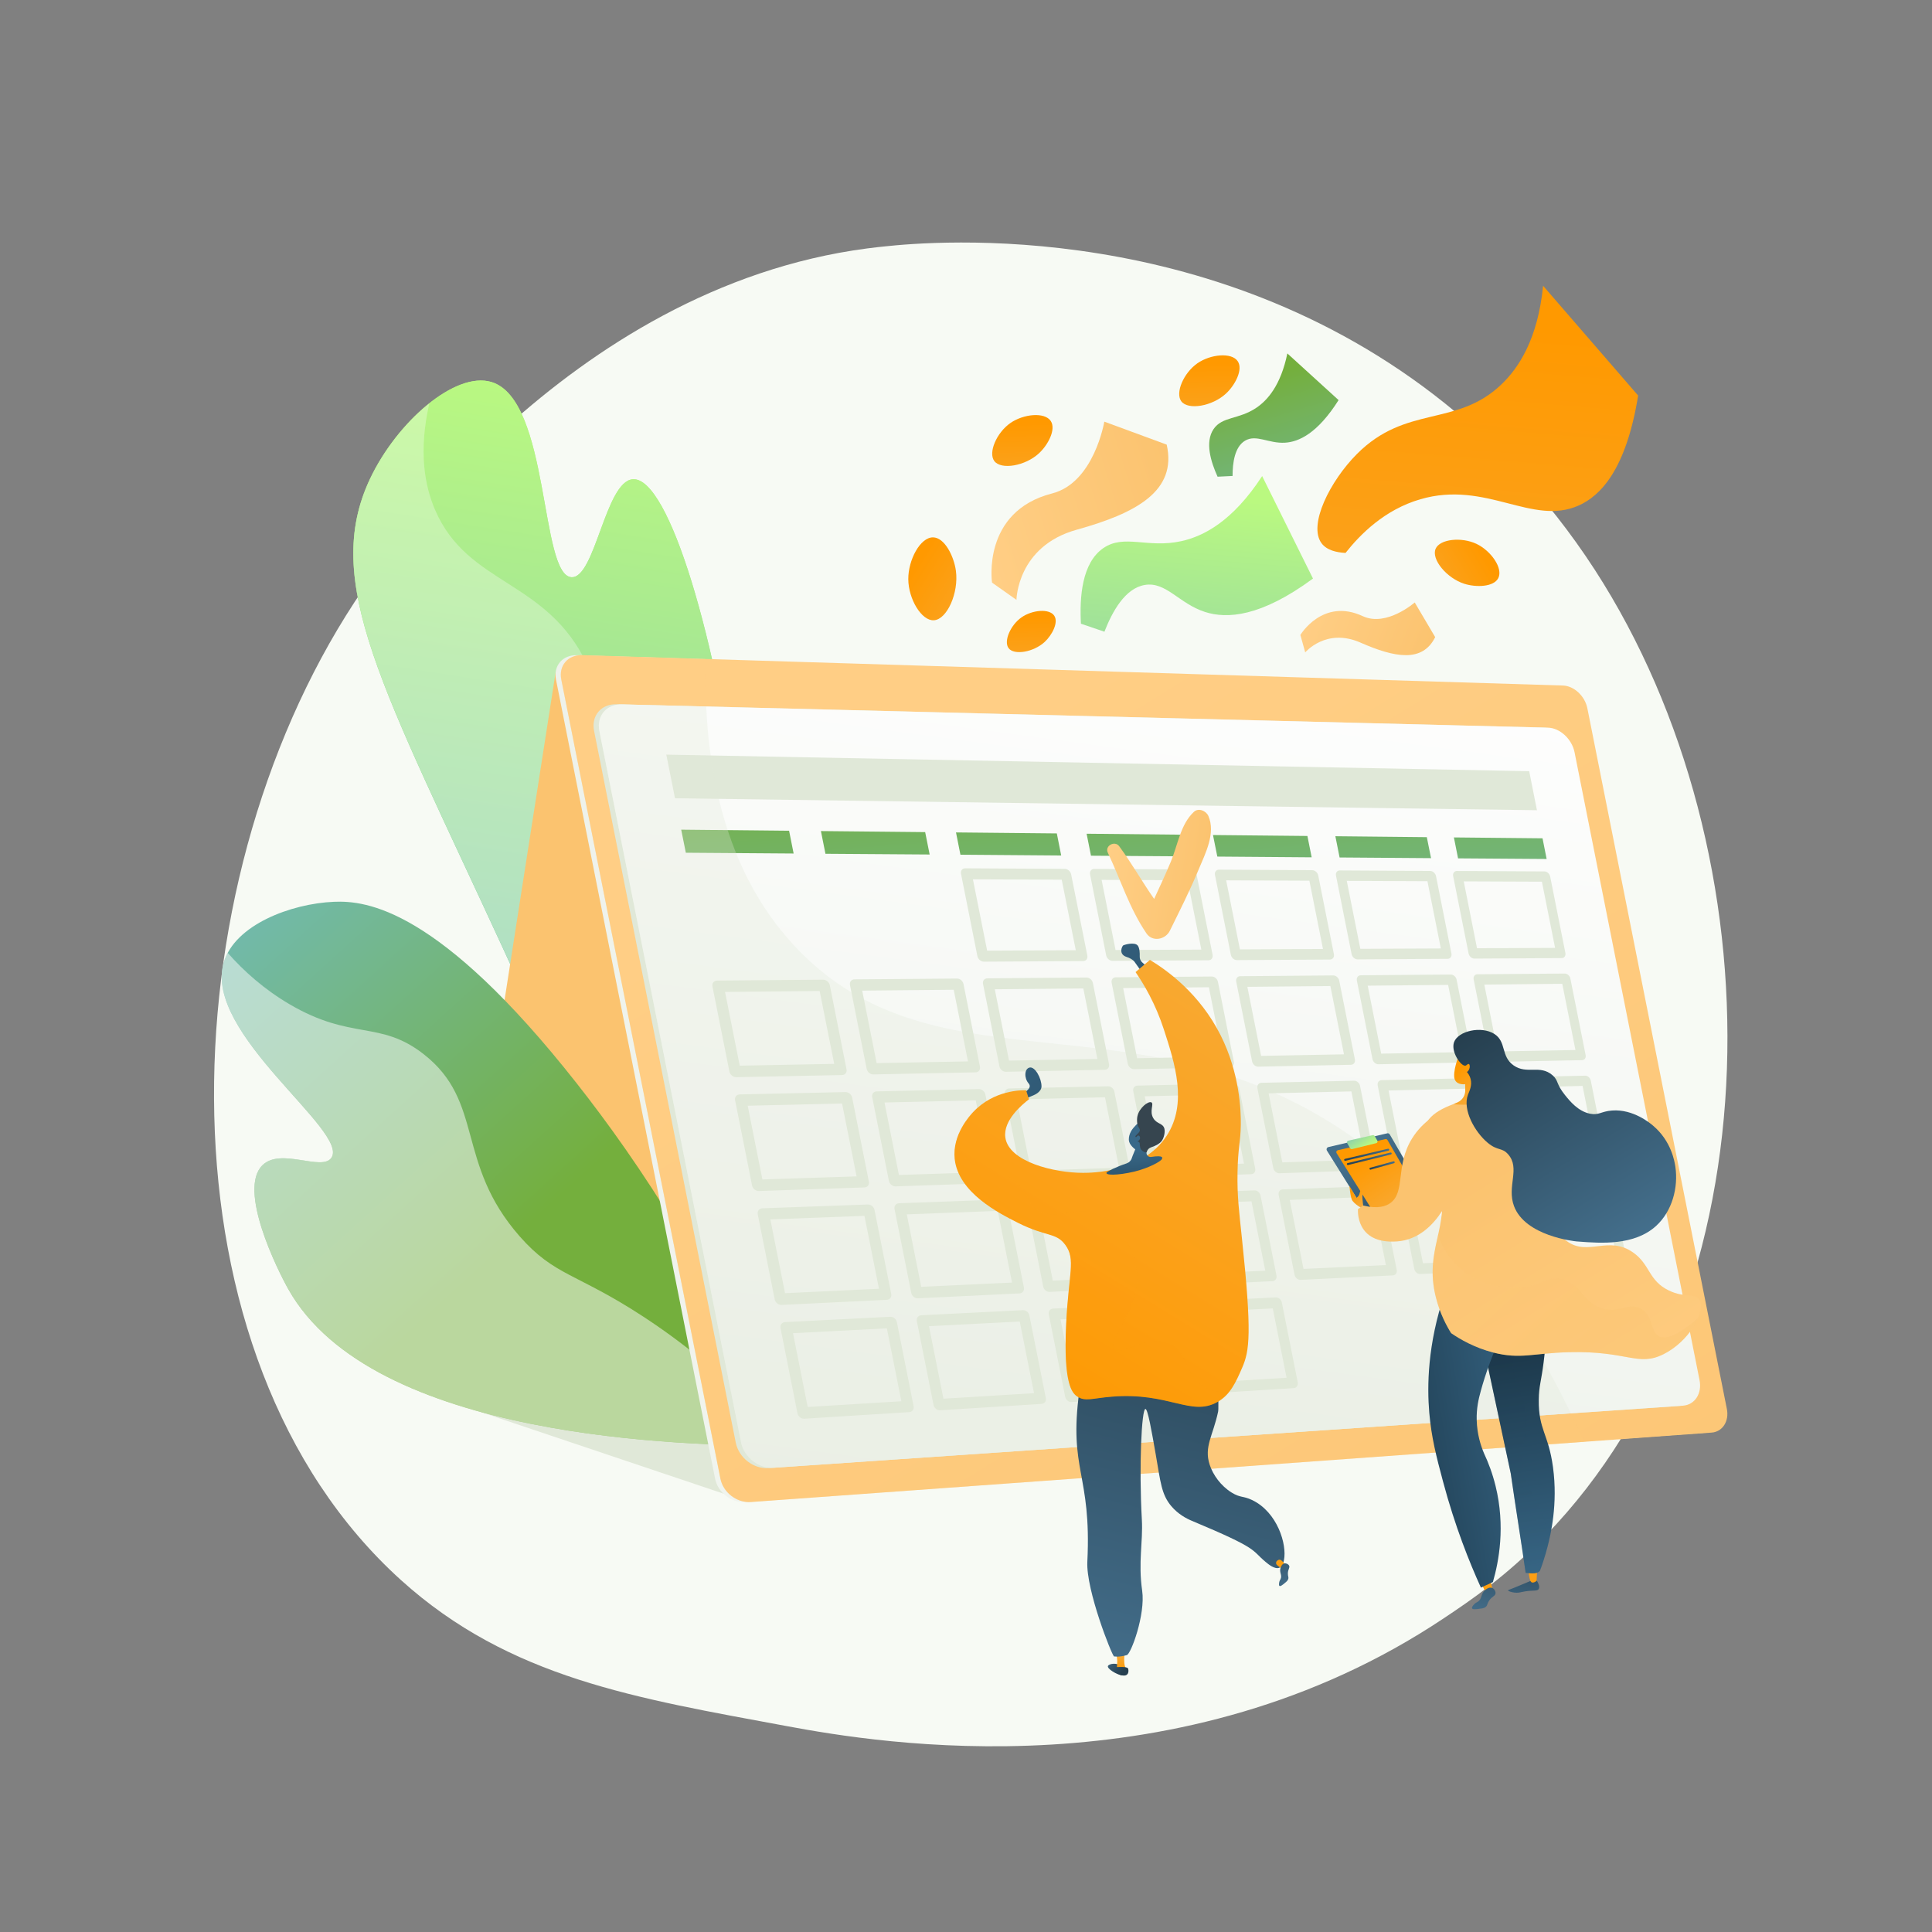
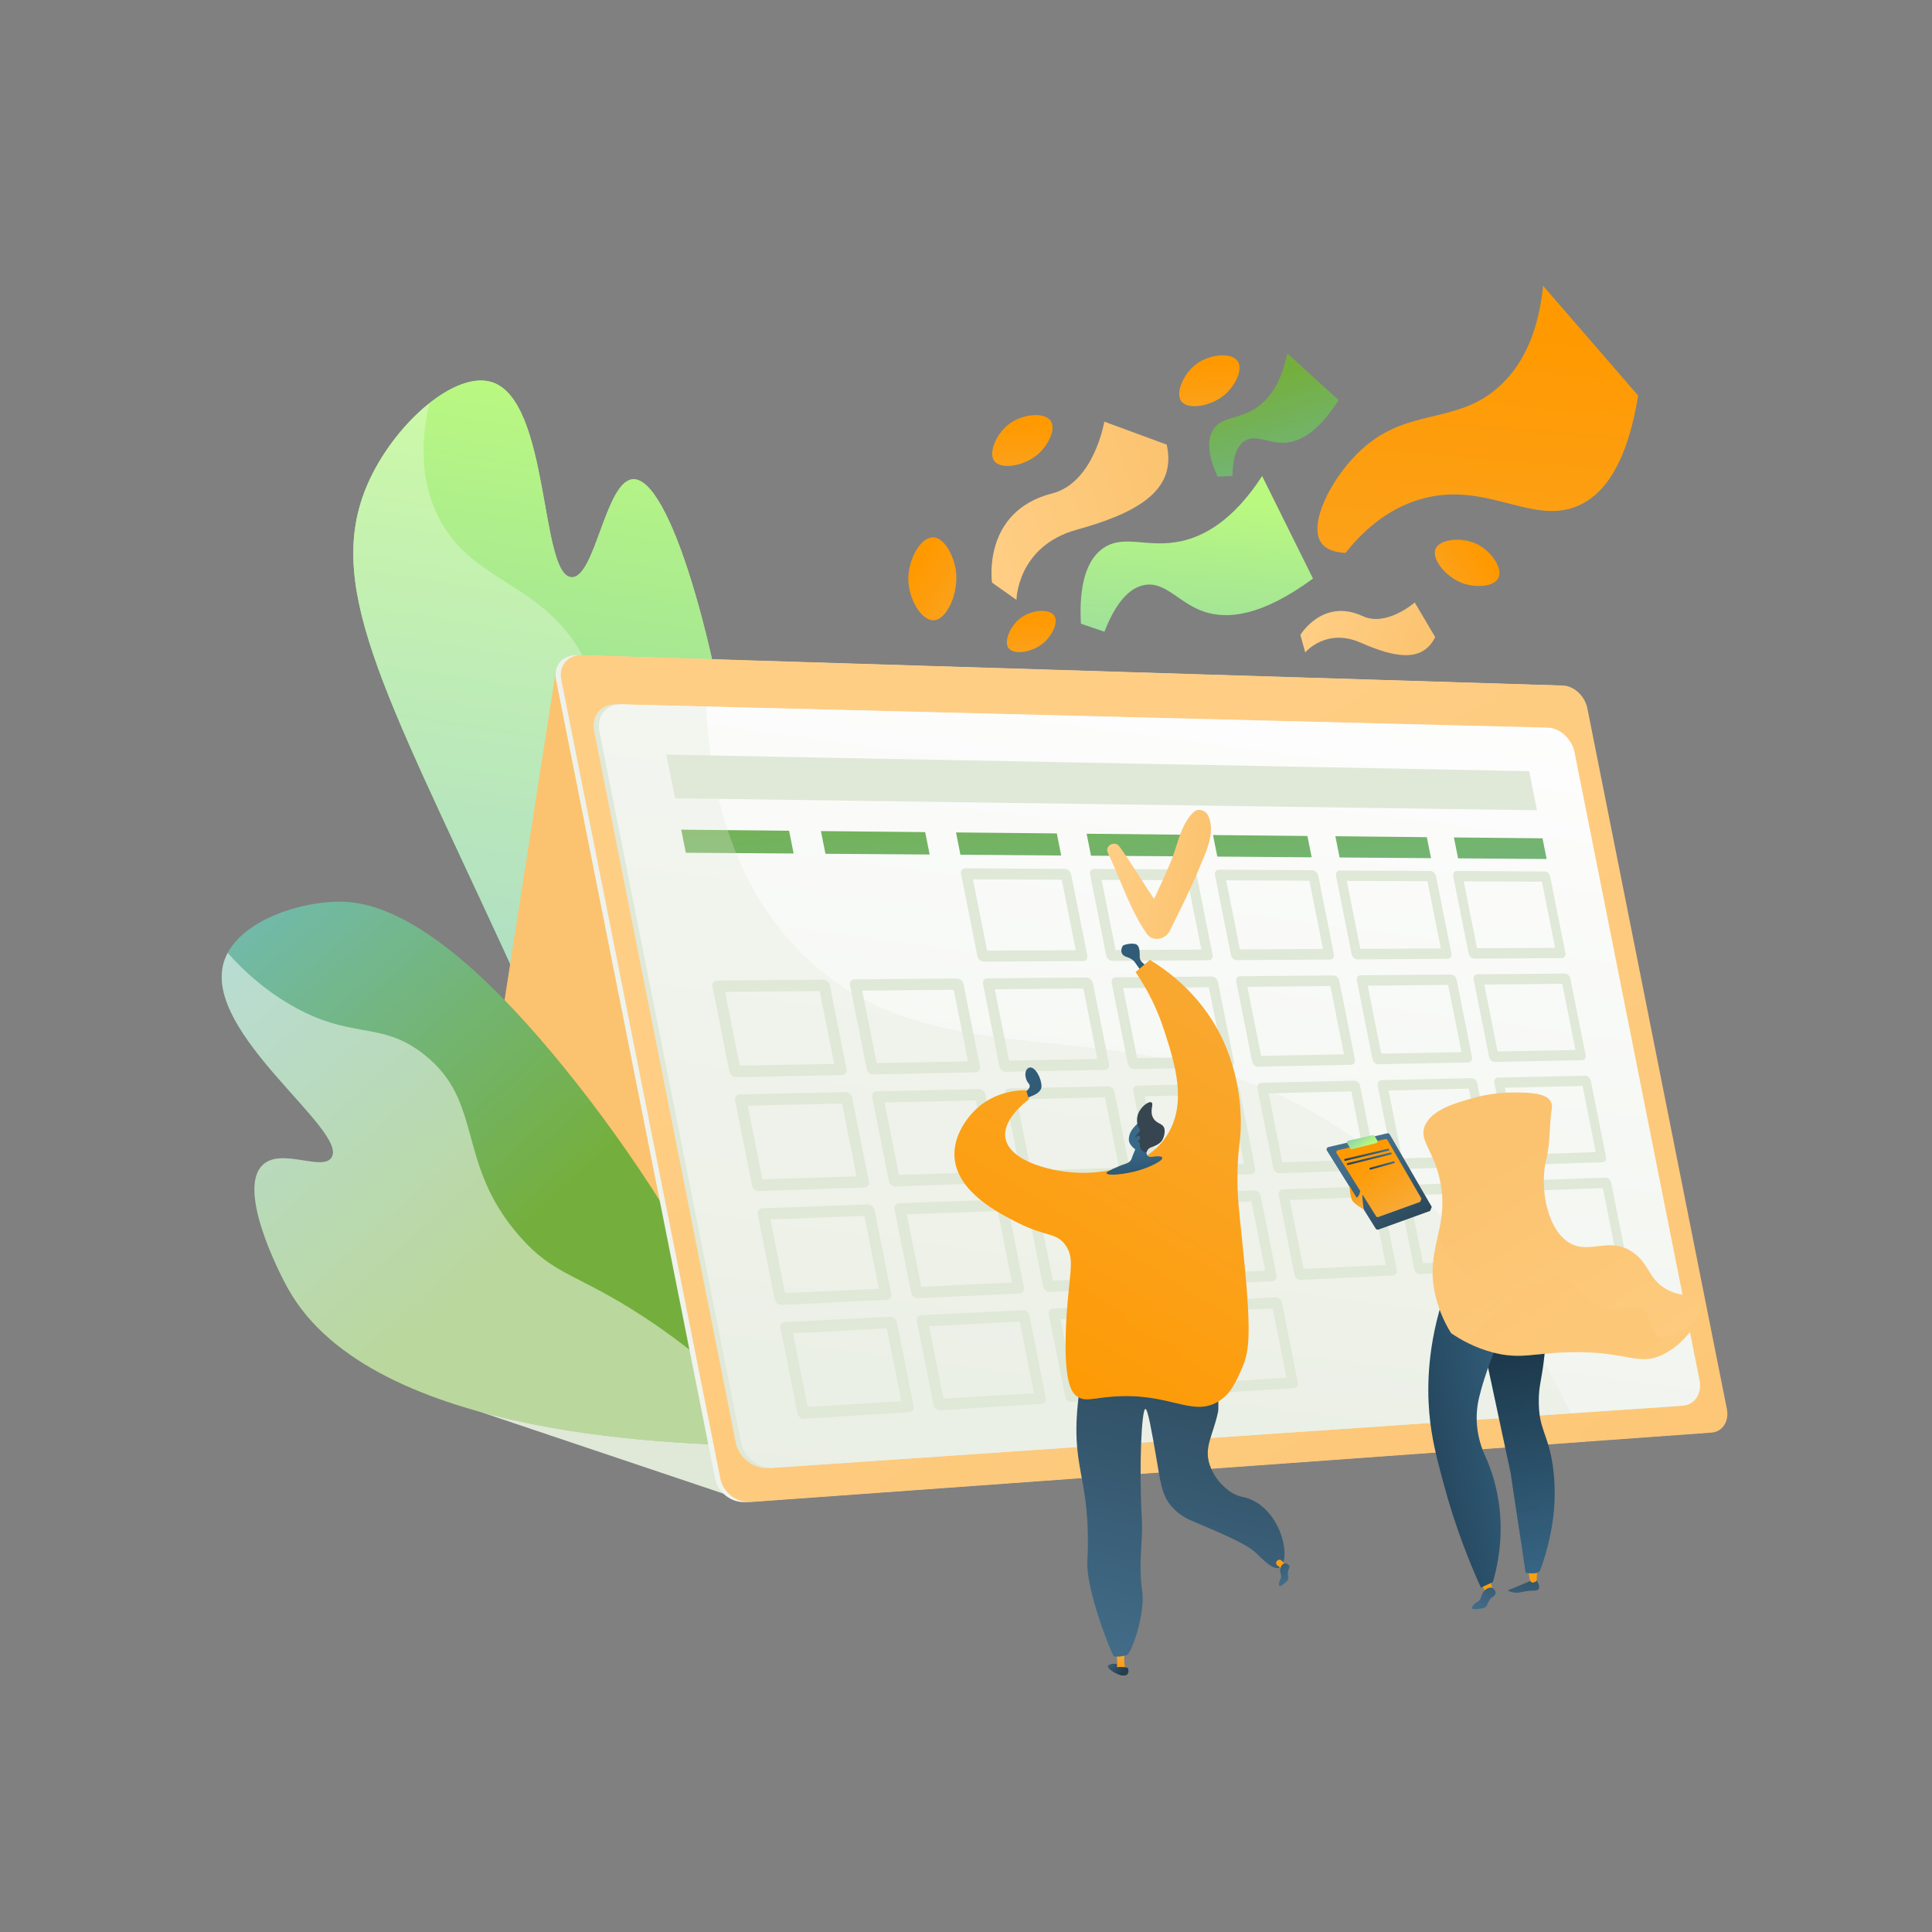
<svg xmlns="http://www.w3.org/2000/svg" enable-background="new 0 0 3710 3710" viewBox="0 0 3710 3710" id="PeopletickmarkofFestiveCalendar">
  <rect x="0" y="0" width="3710" height="3710" fill="#808080" stroke="none" />
  <g fill="#000000" class="color000000 svgShape">
-     <path fill="#f7faf4" d="M2967.6,2949.2c-75.6,78-143.3,123.8-195.2,158.4c-505.4,337.5-1083.1,240.2-1261.8,207   c-288.2-53.6-531.5-91.5-740.5-280.3C295.2,2605.2,318.3,1710,681.2,1155.6c43-65.7,405.4-602.9,984.4-678.6   c14.2-1.9,24.7-2.9,34-3.9c89.6-9.5,644.6-59.5,1097.2,319.6c64.8,54.3,169,152.2,265.7,301.5   C3416,1640.2,3417.1,2485.8,2967.6,2949.2z" class="colorf4f7fa svgShape" />
    <g fill="#000000" class="color000000 svgShape">
      <linearGradient id="a" x1="728.993" x2="676.299" y1="457.246" y2="2815.382" gradientTransform="rotate(7.579 -1229.138 4236.622)" gradientUnits="userSpaceOnUse">
        <stop offset="0" stop-color="#baf980" class="stopColoraa80f9 svgShape" />
        <stop offset=".996" stop-color="#61a8d7" class="stopColor6165d7 svgShape" />
      </linearGradient>
      <path fill="url(#a)" d="M1354.1,2608.9c118.9-19,120.5-618.4,67-1036.6c-43.9-343.4-136.5-656.1-205.6-652    c-52.9,3.1-72.6,190.7-118.1,188.1c-61-3.6-41.1-341.2-153.9-374.9c-69.5-20.7-181.2,76.4-233,186.1    c-93.4,197.9,25,401.2,256,902.7C1262.6,2464.9,1292.9,2618.7,1354.1,2608.9z" />
      <linearGradient id="b" x1="728.993" x2="676.299" y1="457.246" y2="2815.382" gradientTransform="rotate(7.579 -1229.138 4236.622)" gradientUnits="userSpaceOnUse">
        <stop offset="0" stop-color="#baf980" class="stopColoraa80f9 svgShape" />
        <stop offset=".996" stop-color="#61a8d7" class="stopColor6165d7 svgShape" />
      </linearGradient>
      <path fill="url(#b)" d="M1354.1,2608.9c118.9-19,120.5-618.4,67-1036.6c-43.9-343.4-136.5-656.1-205.6-652    c-52.9,3.1-72.6,190.7-118.1,188.1c-61-3.6-41.1-341.2-153.9-374.9c-69.5-20.7-181.2,76.4-233,186.1    c-93.4,197.9,25,401.2,256,902.7C1262.6,2464.9,1292.9,2618.7,1354.1,2608.9z" />
      <path fill="#ffffff" d="M1342.1,2216.4c12.3-164.3,57.8-254.1,4.7-384.8c-46.4-114.2-107.9-111.6-163.5-244.4    c-63-150.4,0.6-190.4-55.1-309.7c-77.4-165.6-229.5-151.8-292.6-298.1c-19.9-46.2-32.4-111.9-11.1-205    c-44.5,35.4-87.2,88.6-113.9,145.1c-93.4,197.9,25,401.2,256,902.7c296,642.6,326.3,796.5,387.5,786.7c9.3-1.5,17.9-6.5,25.8-14.8    C1338.7,2439.2,1335,2312,1342.1,2216.4z" opacity=".3" class="colorffffff svgShape" />
    </g>
    <g fill="#000000" class="color000000 svgShape">
      <polygon fill="#e0e8d8" points="1389.2 2868.2 849.6 2686.8 1625.8 2635" class="colord8dee8 svgShape" />
      <linearGradient id="c" x1="535.499" x2="925.549" y1="2458.83" y2="2259.269" gradientUnits="userSpaceOnUse">
        <stop offset="0" stop-color="#ffce85" class="stopColorff9085 svgShape" />
        <stop offset="1" stop-color="#fbc36f" class="stopColorfb6fbb svgShape" />
      </linearGradient>
      <path fill="url(#c)" d="M1067.4,1288.3l-210.1,1348c-4,26,14.6,49.5,38.2,48.4l1051.7-49.6L1067.4,1288.3z" />
      <g fill="#000000" class="color000000 svgShape">
        <linearGradient id="d" x1="1442.103" x2="779.467" y1="2850.389" y2="1681.575" gradientTransform="rotate(-12.645 -764.463 4837.4)" gradientUnits="userSpaceOnUse">
          <stop offset=".004" stop-color="#74af3d" class="stopColore38ddd svgShape" />
          <stop offset="1" stop-color="#71c1f6" class="stopColor9571f6 svgShape" />
        </linearGradient>
        <path fill="url(#d)" d="M1508.6,2776.1c-128.7-317.6-283.6-546.5-401.4-696.1c-265-336.6-404.3-350.9-466-348.3     c-82.3,3.5-190.4,44.1-211.6,116.8c-39.7,136,242.4,324.1,206.7,374.9c-18.5,26.3-96.8-20.2-132.1,13.9     c-48.2,46.6,28.4,200.9,49.4,238.2C715.3,2763.5,1314.9,2777,1508.6,2776.1z" />
        <path fill="#ffffff" d="M1235.3,2528.3c-129.3-84.5-170.1-77.6-237.4-154.2c-124-141.4-67-258.3-184.6-350     c-83.9-65.4-138-25.6-257.2-95.6c-48.5-28.5-87.5-63.2-118.8-98.7c-3.2,5.9-5.8,12.1-7.7,18.6c-39.7,136,242.4,324.1,206.7,374.9     c-18.5,26.3-96.8-20.2-132.1,13.9c-48.2,46.6,28.4,200.9,49.4,238.2c161.6,288.1,761.3,301.6,955,300.7     c-2.3-5.8-4.7-11.5-7.1-17.2C1401.3,2647,1306.6,2574.9,1235.3,2528.3z" opacity=".5" class="colorffffff svgShape" />
      </g>
      <g fill="#000000" class="color000000 svgShape">
        <linearGradient id="e" x1="1066.747" x2="3306.908" y1="2071.255" y2="2071.255" gradientUnits="userSpaceOnUse">
          <stop offset=".004" stop-color="#eef2eb" class="stopColorebeff2 svgShape" />
          <stop offset="1" stop-color="#ffffff" class="stopColorffffff svgShape" />
        </linearGradient>
        <path fill="url(#e)" d="M2991,1316.4l-1883.2-58.2c-27.5-0.8-45.5,20.2-40.1,47l305.5,1534.2c5.3,26.8,31.5,46.9,58.5,45     L3276.7,2751c20.9-1.5,34-21.8,29.3-45.3L3038,1360.1C3033.4,1336.6,3012.3,1317,2991,1316.4z" />
        <linearGradient id="f" x1="2534.763" x2="3827.617" y1="1476.3" y2="3858.343" gradientTransform="matrix(1 0 .222 1 -1122.968 0)" gradientUnits="userSpaceOnUse">
          <stop offset="0" stop-color="#ffce85" class="stopColorff9085 svgShape" />
          <stop offset="1" stop-color="#fbc36f" class="stopColorfb6fbb svgShape" />
        </linearGradient>
        <path fill="url(#f)" d="M3001.2,1316.4L1118,1258.1c-27.5-0.8-45.5,20.2-40.1,47l305.5,1534.2c5.3,26.8,31.5,46.9,58.5,45     L3286.8,2751c20.9-1.5,34-21.8,29.3-45.3l-267.9-1345.6C3043.5,1336.6,3022.5,1317,3001.2,1316.4z" />
        <g opacity=".3" fill="#000000" class="color000000 svgShape">
          <linearGradient id="g" x1="2141.167" x2="3453.675" y1="1698.086" y2="4116.34" gradientTransform="matrix(1 0 .222 1 -1122.968 0)" gradientUnits="userSpaceOnUse">
            <stop offset="0" stop-color="#ffce85" class="stopColorff9085 svgShape" />
            <stop offset="1" stop-color="#fbc36f" class="stopColorfb6fbb svgShape" />
          </linearGradient>
          <path fill="url(#g)" d="M2509.7,2129.3c-370.7-201.4-721.9-44.8-974.8-303.2c-155.7-159.1-184.3-384.3-179.7-560.7l-237.3-7.3      c-27.5-0.8-45.5,20.2-40.1,47l305.5,1534.2c5.3,26.8,31.5,46.9,58.5,45l1600.9-115.7C2867.7,2388.8,2670.4,2216.6,2509.7,2129.3      z" />
        </g>
        <path fill="#e0e8d8" d="M3223.8,2699.9L1476,2819.2c-29,2-57.3-19.9-63.1-48.9l-272.1-1366.8c-5.8-29,13.6-51.9,43.2-51.1     l1780.5,44.8c23.3,0.6,46.2,21.8,51.3,47.4l240.2,1206.2C3261,2676.3,3246.7,2698.3,3223.8,2699.9z" class="colord8dee8 svgShape" />
        <linearGradient id="h" x1="2750.756" x2="3012.621" y1="2962.642" y2="1077.228" gradientTransform="matrix(1 0 .222 1 -1122.968 0)" gradientUnits="userSpaceOnUse">
          <stop offset=".004" stop-color="#eef2eb" class="stopColorebeff2 svgShape" />
          <stop offset="1" stop-color="#ffffff" class="stopColorffffff svgShape" />
        </linearGradient>
        <path fill="url(#h)" d="M3231.7,2699.3L1486,2818.5c-29,2-57.3-19.9-63-48.9l-272-1365.9c-5.8-29,13.6-51.8,43.1-51.1l1778.3,44.7     c23.2,0.6,46.1,21.8,51.2,47.3l240,1205.6C3268.8,2675.8,3254.5,2697.8,3231.7,2699.3z" />
        <g fill="#000000" class="color000000 svgShape">
          <path fill="#e0e8d8" d="m2080 1845.5-190.6 1.2c-5.7 0-11.3-4.7-12.5-10.5l-31.5-158.3c-1.2-5.9 2.5-10.6 8.3-10.5l191 1.1c5.6 0 11 4.7 12.2 10.5L2088 1835C2089.1 1840.8 2085.6 1845.5 2080 1845.5zM1895.6 1825.5l170.2-.8-27-135.4-170.5-.7L1895.6 1825.5zM2320.8 1844l-184.5 1.1c-5.5 0-10.9-4.6-12.1-10.4l-31-155.7c-1.1-5.8 2.4-10.4 8-10.4l184.9 1c5.4 0 10.7 4.7 11.8 10.3l30.6 153.6C2329.6 1839.3 2326.2 1844 2320.8 1844zM2142.2 1824.3l164.7-.8-26.5-133.2-165-.7L2142.2 1824.3zM2554 1842.6l-178.7 1.1c-5.4 0-10.6-4.5-11.7-10.2l-30.5-153.3c-1.1-5.7 2.3-10.2 7.7-10.2l179.1 1c5.2 0 10.4 4.6 11.5 10.2l30.1 151.2C2562.6 1838 2559.2 1842.5 2554 1842.6zM2381 1823.1l159.5-.8-26.1-131.1-159.8-.7L2381 1823.1zM2780 1841.2l-173.1 1.1c-5.2 0-10.3-4.5-11.4-10l-30-150.8c-1.1-5.6 2.2-10.1 7.4-10l173.5 1c5.1 0 10.1 4.5 11.2 10l29.6 148.8C2788.2 1836.7 2785 1841.1 2780 1841.2zM2612.2 1822l154.6-.7-25.7-129.1-154.9-.7L2612.2 1822zM2999 1839.8l-167.8 1c-5 0-10-4.4-11.1-9.9l-29.6-148.5c-1.1-5.5 2.1-9.9 7.2-9.9l168.2.9c4.9 0 9.8 4.4 10.9 9.9l29.2 146.6C3007 1835.4 3003.9 1839.8 2999 1839.8zM2836.3 1820.9l149.9-.7-25.3-127.1-150.1-.6L2836.3 1820.9zM1617 2064.4l-203.1 4.1c-6.1.1-12-4.7-13.2-10.7l-32.6-163.7c-1.2-6.1 2.8-11 8.9-11.1l203.6-1.7c5.9 0 11.7 4.7 12.9 10.7l32.1 161.4C1626.8 2059.4 1622.9 2064.3 1617 2064.4zM1420.5 2046.4l181.4-3.4-27.9-140-181.7 1.8L1420.5 2046.4zM1873.5 2059.2l-196.4 4c-5.9.1-11.6-4.6-12.8-10.6l-32.1-161c-1.2-6 2.6-10.8 8.6-10.9l196.9-1.6c5.8 0 11.4 4.7 12.5 10.5l31.6 158.7C1882.9 2054.3 1879.2 2059.1 1873.5 2059.2zM1683.4 2041.5l175.4-3.3-27.4-137.6-175.7 1.7L1683.4 2041.5zM2121.6 2054.3l-190 3.8c-5.7.1-11.3-4.5-12.4-10.4l-31.5-158.3c-1.2-5.9 2.5-10.6 8.2-10.7l190.5-1.6c5.6 0 11 4.6 12.2 10.4l31.1 156.1C2130.7 2049.4 2127.1 2054.1 2121.6 2054.3zM1937.6 2036.7l169.7-3.2-27-135.4-170 1.6L1937.6 2036.7zM2361.7 2049.4l-183.9 3.7c-5.5.1-10.9-4.5-12.1-10.2l-31-155.7c-1.1-5.8 2.4-10.5 7.9-10.5l184.4-1.5c5.4 0 10.7 4.5 11.8 10.2l30.6 153.6C2370.5 2044.6 2367.1 2049.3 2361.7 2049.4zM2183.6 2032.1l164.3-3.1-26.5-133.2-164.6 1.6L2183.6 2032.1zM2594.3 2044.7l-178.2 3.6c-5.3.1-10.6-4.4-11.7-10.1l-30.5-153.3c-1.1-5.7 2.3-10.3 7.7-10.3l178.6-1.5c5.2 0 10.4 4.5 11.5 10l30.1 151.2C2602.8 2040 2599.5 2044.6 2594.3 2044.7zM2421.7 2027.6l159.1-3-26.1-131.1-159.4 1.5L2421.7 2027.6zM2819.6 2040.2l-172.6 3.5c-5.2.1-10.3-4.3-11.4-9.9l-30-150.8c-1.1-5.6 2.2-10.1 7.4-10.2l173-1.4c5.1 0 10 4.4 11.1 9.9l29.6 148.8C2827.9 2035.5 2824.6 2040.1 2819.6 2040.2zM2652.3 2023.3l154.2-2.9-25.7-129.1-154.4 1.5L2652.3 2023.3zM3038 2035.8l-167.4 3.4c-5 .1-10-4.3-11.1-9.8l-29.6-148.5c-1.1-5.5 2.1-10 7.1-10l167.8-1.4c4.9 0 9.8 4.3 10.8 9.7l29.2 146.6C3046 2031.2 3042.9 2035.7 3038 2035.8zM2875.8 2019.1l149.5-2.8-25.3-127.1-149.7 1.5L2875.8 2019.1zM1660 2280.2l-202.6 6.9c-6.1.2-12-4.5-13.2-10.6l-32.6-163.7c-1.2-6.1 2.8-11.1 8.9-11.2l203-4.5c5.9-.1 11.7 4.6 12.9 10.6l32.1 161.4C1669.7 2275 1665.9 2280 1660 2280.2zM1464 2264.9l180.9-5.9-27.9-140-181.2 4.3L1464 2264.9zM1915.7 2271.5l-195.9 6.7c-5.9.2-11.6-4.5-12.8-10.4l-32.1-161c-1.2-6 2.6-10.9 8.5-11l196.3-4.4c5.7-.1 11.3 4.5 12.5 10.4l31.6 158.7C1925.1 2266.3 1921.4 2271.3 1915.7 2271.5zM1726.2 2256.3l174.9-5.7-27.4-137.6-175.2 4.1L1726.2 2256.3zM2163.1 2263l-189.5 6.5c-5.7.2-11.2-4.4-12.4-10.2l-31.5-158.3c-1.2-5.9 2.5-10.7 8.2-10.8l189.9-4.2c5.6-.1 11 4.5 12.1 10.2l31.1 156.1C2172.2 2258 2168.7 2262.8 2163.1 2263zM1979.7 2248l169.2-5.5-27-135.4-169.5 4L1979.7 2248zM2402.6 2254.8l-183.4 6.3c-5.5.2-10.9-4.3-12-10.1l-31-155.7c-1.1-5.8 2.4-10.5 7.9-10.6l183.9-4.1c5.4-.1 10.6 4.4 11.8 10.1l30.6 153.6C2411.4 2249.9 2408 2254.6 2402.6 2254.8zM2225 2239.9l163.8-5.4-26.5-133.2-164.1 3.9L2225 2239.9zM2634.5 2246.9l-177.7 6.1c-5.3.2-10.6-4.3-11.7-9.9l-30.5-153.3c-1.1-5.7 2.3-10.4 7.6-10.5l178.1-4c5.2-.1 10.3 4.3 11.4 9.9l30.1 151.2C2643 2242 2639.7 2246.7 2634.5 2246.9zM2462.4 2232.1l158.7-5.2-26.1-131.1-158.9 3.8L2462.4 2232.1zM2859.2 2239.2l-172.2 5.9c-5.2.2-10.2-4.2-11.4-9.8l-30-150.8c-1.1-5.6 2.2-10.2 7.4-10.3l172.6-3.8c5-.1 10 4.3 11.1 9.8l29.6 148.8C2867.5 2234.4 2864.3 2239 2859.2 2239.2zM2692.4 2224.6l153.7-5-25.7-129.1-154 3.6L2692.4 2224.6zM3077.1 2231.8l-166.9 5.7c-5 .2-9.9-4.1-11-9.6l-29.6-148.5c-1.1-5.5 2.1-10 7.1-10.1l167.3-3.7c4.9-.1 9.7 4.2 10.8 9.6l29.2 146.6C3085 2227.1 3082 2231.6 3077.1 2231.8zM2915.3 2217.3l149-4.9-25.3-127.1-149.3 3.5L2915.3 2217.3zM1702.9 2496l-202 9.8c-6.1.3-12-4.4-13.2-10.4l-32.6-163.7c-1.2-6.1 2.7-11.1 8.8-11.4l202.5-7.3c5.9-.2 11.7 4.4 12.9 10.4l32.1 161.4C1712.7 2490.6 1708.8 2495.7 1702.9 2496zM1507.5 2483.3l180.4-8.5-27.9-140-180.7 6.8L1507.5 2483.3zM1958 2483.7l-195.3 9.4c-5.9.3-11.6-4.3-12.8-10.3l-32.1-161c-1.2-6 2.6-10.9 8.5-11.2l195.8-7.1c5.7-.2 11.3 4.4 12.5 10.2l31.6 158.7C1967.3 2478.4 1963.7 2483.4 1958 2483.7zM1769 2471.1l174.4-8.2-27.4-137.6-174.7 6.6L1769 2471.1zM2204.7 2471.7l-189 9.1c-5.7.3-11.2-4.2-12.4-10.1l-31.5-158.3c-1.2-5.9 2.5-10.8 8.2-11l189.4-6.9c5.5-.2 11 4.3 12.1 10.1l31.1 156.1C2213.7 2466.6 2210.2 2471.5 2204.7 2471.7zM2021.7 2459.2l168.8-7.9-27-135.4-169.1 6.4L2021.7 2459.2zM2443.5 2460.2l-182.9 8.8c-5.5.3-10.9-4.2-12-9.9l-31-155.7c-1.1-5.8 2.4-10.6 7.9-10.8l183.4-6.7c5.4-.2 10.6 4.3 11.7 9.9l30.6 153.6C2452.3 2455.1 2448.8 2460 2443.5 2460.2zM2266.3 2447.8l163.4-7.7-26.5-133.2-163.7 6.2L2266.3 2447.8zM2674.8 2449.1l-177.2 8.6c-5.3.3-10.5-4.1-11.7-9.8l-30.5-153.3c-1.1-5.7 2.3-10.4 7.6-10.6l177.6-6.4c5.2-.2 10.3 4.2 11.4 9.8l30.1 151.2C2683.2 2444.1 2679.9 2448.8 2674.8 2449.1zM2503.1 2436.7l158.2-7.4-26.1-131.1-158.5 6L2503.1 2436.7zM2898.9 2438.2l-171.7 8.3c-5.1.2-10.2-4.1-11.3-9.6l-30-150.8c-1.1-5.6 2.2-10.2 7.3-10.4l172.1-6.2c5-.2 10 4.1 11.1 9.6l29.6 148.8C2907.1 2433.3 2903.9 2438 2898.9 2438.2zM2732.5 2425.9l153.3-7.2-25.7-129.1-153.6 5.8L2732.5 2425.9zM3116.1 2427.8l-166.4 8c-5 .2-9.9-4-11-9.5l-29.6-148.5c-1.1-5.5 2.1-10.1 7.1-10.3l166.8-6.1c4.9-.2 9.7 4.1 10.8 9.5l29.2 146.6C3124 2422.9 3121 2427.5 3116.1 2427.8zM2954.7 2415.5l148.6-7-25.3-127.1-148.9 5.6L2954.7 2415.5zM1745.9 2711.7l-201.4 12.6c-6 .4-11.9-4.2-13.1-10.3l-32.6-163.7c-1.2-6.1 2.7-11.2 8.8-11.5l201.9-10.2c5.9-.3 11.6 4.3 12.8 10.3l32.1 161.4C1755.6 2706.2 1751.8 2711.4 1745.9 2711.7zM1551 2701.8l179.9-11-27.9-140-180.2 9.3L1551 2701.8zM2000.2 2695.9l-194.8 12.2c-5.8.4-11.5-4.2-12.7-10.1l-32.1-161c-1.2-6 2.6-11 8.5-11.3l195.2-9.8c5.7-.3 11.3 4.2 12.4 10.1l31.6 158.7C2009.6 2690.5 2005.9 2695.5 2000.2 2695.9zM1811.7 2685.9l173.9-10.6-27.4-137.6-174.3 9L1811.7 2685.9zM2246.2 2680.5l-188.4 11.8c-5.7.4-11.2-4.1-12.3-10l-31.5-158.3c-1.2-5.9 2.5-10.8 8.2-11.1l188.9-9.5c5.5-.3 10.9 4.2 12.1 9.9l31.1 156.1C2255.3 2675.2 2251.8 2680.2 2246.2 2680.5zM2063.8 2670.5l168.3-10.3-27-135.4-168.6 8.7L2063.8 2670.5zM2484.4 2665.6 2302 2677c-5.5.3-10.8-4-12-9.8l-31-155.7c-1.1-5.8 2.4-10.6 7.9-10.9l182.9-9.2c5.3-.3 10.6 4.1 11.7 9.8l30.6 153.6C2493.1 2660.4 2489.7 2665.3 2484.4 2665.6zM2307.7 2655.6l162.9-9.9-26.5-133.2-163.2 8.5L2307.7 2655.6z" class="colord8dee8 svgShape" />
          <linearGradient id="i" x1="2168.329" x2="2239.807" y1="1446.338" y2="2439.086" gradientTransform="matrix(1 0 .222 1 -1122.968 0)" gradientUnits="userSpaceOnUse">
            <stop offset=".004" stop-color="#74af3d" class="stopColore38ddd svgShape" />
            <stop offset="1" stop-color="#71c1f6" class="stopColor9571f6 svgShape" />
          </linearGradient>
          <polygon fill="url(#i)" points="1524 1639 1317 1637.5 1308.1 1593.2 1515.3 1595.3" />
          <linearGradient id="j" x1="2431.474" x2="2501.419" y1="1433.356" y2="2404.818" gradientTransform="matrix(1 0 .222 1 -1122.968 0)" gradientUnits="userSpaceOnUse">
            <stop offset=".004" stop-color="#74af3d" class="stopColore38ddd svgShape" />
            <stop offset="1" stop-color="#71c1f6" class="stopColor9571f6 svgShape" />
          </linearGradient>
          <polygon fill="url(#j)" points="1785.2 1640.9 1585.1 1639.5 1576.4 1595.9 1776.6 1597.9" />
          <linearGradient id="k" x1="2685.894" x2="2754.369" y1="1420.947" y2="2371.981" gradientTransform="matrix(1 0 .222 1 -1122.968 0)" gradientUnits="userSpaceOnUse">
            <stop offset=".004" stop-color="#74af3d" class="stopColore38ddd svgShape" />
            <stop offset="1" stop-color="#71c1f6" class="stopColor9571f6 svgShape" />
          </linearGradient>
          <polygon fill="url(#k)" points="2037.8 1642.8 1844.3 1641.3 1835.8 1598.5 2029.4 1600.4" />
          <linearGradient id="l" x1="2932.016" x2="2999.078" y1="1409.075" y2="2340.488" gradientTransform="matrix(1 0 .222 1 -1122.968 0)" gradientUnits="userSpaceOnUse">
            <stop offset=".004" stop-color="#74af3d" class="stopColore38ddd svgShape" />
            <stop offset="1" stop-color="#71c1f6" class="stopColor9571f6 svgShape" />
          </linearGradient>
          <polygon fill="url(#l)" points="2282.2 1644.5 2095 1643.2 2086.6 1601 2273.9 1602.9" />
          <linearGradient id="m" x1="3170.24" x2="3235.943" y1="1397.712" y2="2310.256" gradientTransform="matrix(1 0 .222 1 -1122.968 0)" gradientUnits="userSpaceOnUse">
            <stop offset=".004" stop-color="#74af3d" class="stopColore38ddd svgShape" />
            <stop offset="1" stop-color="#71c1f6" class="stopColor9571f6 svgShape" />
          </linearGradient>
          <polygon fill="url(#m)" points="2518.8 1646.3 2337.6 1644.9 2329.3 1603.5 2510.6 1605.3" />
          <linearGradient id="n" x1="3400.939" x2="3465.335" y1="1386.823" y2="2281.222" gradientTransform="matrix(1 0 .222 1 -1122.968 0)" gradientUnits="userSpaceOnUse">
            <stop offset=".004" stop-color="#74af3d" class="stopColore38ddd svgShape" />
            <stop offset="1" stop-color="#71c1f6" class="stopColor9571f6 svgShape" />
          </linearGradient>
          <polygon fill="url(#n)" points="2748 1647.9 2572.4 1646.6 2564.3 1605.8 2739.9 1607.6" />
          <linearGradient id="o" x1="3624.464" x2="3687.604" y1="1376.382" y2="2253.319" gradientTransform="matrix(1 0 .222 1 -1122.968 0)" gradientUnits="userSpaceOnUse">
            <stop offset=".004" stop-color="#74af3d" class="stopColore38ddd svgShape" />
            <stop offset="1" stop-color="#71c1f6" class="stopColor9571f6 svgShape" />
          </linearGradient>
          <polygon fill="url(#o)" points="2970 1649.5 2799.9 1648.3 2791.9 1608.1 2962.1 1609.8" />
        </g>
        <polygon fill="#e0e8d8" points="2951.4 1555.9 1296.2 1532.9 1279.5 1449.1 2936.5 1480.9" class="colord8dee8 svgShape" />
        <g opacity=".3" fill="#000000" class="color000000 svgShape">
          <path fill="#e0e8d8" d="M2509.7,2129.3c-370.7-201.4-721.9-44.8-974.8-303.2c-129.7-132.5-171.3-311.3-178.8-469.4l-163-4.1      c-29-0.7-48,21.7-42.3,50.1l272.4,1367.9c5.7,28.4,33.4,49.9,61.8,47.9L3016.7,2714C2848.4,2372.1,2662.5,2212.3,2509.7,2129.3z      " class="colord8dee8 svgShape" />
        </g>
      </g>
      <linearGradient id="p" x1="2962.555" x2="3154.942" y1="1565.582" y2="1565.582" gradientTransform="rotate(8.31 1902.383 -4169.407)" gradientUnits="userSpaceOnUse">
        <stop offset="0" stop-color="#ffce85" class="stopColorff9085 svgShape" />
        <stop offset="1" stop-color="#fbc36f" class="stopColorfb6fbb svgShape" />
      </linearGradient>
      <path fill="url(#p)" d="M2320.4,1566.8c-4.3-9.8-18.9-16.1-27.8-7.8c-25.7,23.9-30.9,63.5-44.1,95.3c-10.1,24.3-21.3,48-32.2,71.9    c-23.2-33.1-43.1-68.6-67.1-101.2c-8.3-11.3-28.1-1-21.9,12.3c24.8,52.3,41.3,106.7,74.3,155.2c11.6,17,36.5,11.7,44.8-5.1    c19.1-38.8,38.7-77.5,55.3-117.6C2314.7,1638.7,2334.9,1600,2320.4,1566.8z" />
    </g>
    <g fill="#000000" class="color000000 svgShape">
      <g fill="#000000" class="color000000 svgShape">
        <linearGradient id="q" x1="1950.928" x2="2891.329" y1="1548.641" y2="2731.786" gradientUnits="userSpaceOnUse">
          <stop offset="0" stop-color="#396989" class="stopColor893976 svgShape" />
          <stop offset="1" stop-color="#193344" class="stopColor311944 svgShape" />
        </linearGradient>
        <path fill="url(#q)" d="M2210.5,1863.3l-17-15.1c-3.3-2.9-5.1-7.1-4.9-11.6c0.2-6.4-0.1-15.8-3.7-20.7c-5.8-7.9-27.6-1.5-28.6,0     c-4.3,6.4-5.8,17.6,7.1,21.7c12.9,4.1,16.3,10.9,16.3,10.9l20.5,28.9L2210.5,1863.3z" />
        <linearGradient id="r" x1="1825.353" x2="2431.646" y1="1892.022" y2="2654.816" gradientUnits="userSpaceOnUse">
          <stop offset="0" stop-color="#396989" class="stopColor893976 svgShape" />
          <stop offset="1" stop-color="#193344" class="stopColor311944 svgShape" />
        </linearGradient>
        <path fill="url(#r)" d="M1966.4,2110.9l19.2-8.1c0,0,14.4-5.7,14.4-16.7c0-15.7-12.5-38.4-22.8-36.1c-10.3,2.2-10.8,20.4-2,30.4     c8.9,10-11.9,19.5-11.9,19.5L1966.4,2110.9z" />
        <linearGradient id="s" x1="2056.149" x2="2089.127" y1="3183.351" y2="3212.685" gradientTransform="translate(64.278)" gradientUnits="userSpaceOnUse">
          <stop offset="0" stop-color="#446f8c" class="stopColor444b8c svgShape" />
          <stop offset=".996" stop-color="#263f4f" class="stopColor26264f svgShape" />
        </linearGradient>
        <path fill="url(#s)" d="M2127.5,3199.4c1.7-5,18.8-7.3,26.1,0.7c3.6,4,5.4,11.3,2.6,14.1c-1,1,2.2,3.5-1.2,3.1     C2143.9,3215.8,2125.9,3204.4,2127.5,3199.4z" />
        <linearGradient id="t" x1="1162.605" x2="1162.605" y1="3212.743" y2="3155.293" gradientTransform="translate(989.589)" gradientUnits="userSpaceOnUse">
          <stop offset="0" stop-color="#ff9900" class="stopColorffc444 svgShape" />
          <stop offset=".996" stop-color="#f3b456" class="stopColorf36f56 svgShape" />
        </linearGradient>
        <path fill="url(#t)" d="M2144.6,3203.7h17.3c-6.5-10.6-0.8-40.6-0.8-40.6l-18.6,1.5c0,0,0.9,8.6,2.7,21.3     C2145.7,3190.3,2145.3,3196.9,2144.6,3203.7z" />
        <linearGradient id="u" x1="174.535" x2="-40.504" y1="3243.052" y2="2374.834" gradientTransform="matrix(-1 0 0 1 2340.026 0)" gradientUnits="userSpaceOnUse">
          <stop offset="0" stop-color="#446f8c" class="stopColor444b8c svgShape" />
          <stop offset=".996" stop-color="#263f4f" class="stopColor26264f svgShape" />
        </linearGradient>
        <path fill="url(#u)" d="M2099.6,2548c-8,26.5-19.5,69.3-26.9,123.1c-21.1,153.2,23.7,158.1,15.3,327.9     c-2.7,54.2,46.9,179.2,51.3,181.9c2.1,0.2,4.4,0.3,6.9,0.3c4.3-0.1,10.4-0.8,17.5-2.9c7.9-1.4,36.2-78.1,29.6-123.7     c-7.9-55,1.8-93.2-0.6-136.3c-5.8-103.2-0.4-212.3,6.8-212.7c4.6-0.3,12.1,42.9,20,88.2c9.1,52,10.6,75.8,29.8,98.5     c13,15.3,28.6,23.6,39.4,28.1c131.4,54.9,113.1,55.3,141.7,79c4.7,3.9,17.6,15,26.6,11c6.1-2.7,7.8-11,8.6-14.7     c6-29.8-12.5-91.9-61.2-115.2c-17.5-8.3-22.3-3.9-39.2-14.3c-20.9-12.9-35.9-34-42.3-53.6c-11.3-34.4,6.5-55.9,16.2-101.7     c1.9-8.8-1-87.2-9.4-138.9C2318.9,2504,2099.6,2548,2099.6,2548z" />
        <linearGradient id="v" x1="2059.465" x2="2092.442" y1="3179.625" y2="3208.958" gradientTransform="translate(64.278)" gradientUnits="userSpaceOnUse">
          <stop offset="0" stop-color="#446f8c" class="stopColor444b8c svgShape" />
          <stop offset=".996" stop-color="#263f4f" class="stopColor26264f svgShape" />
        </linearGradient>
        <path fill="url(#v)" d="M2143.4,3201.4c0,0,21.1-1.8,22.8,2.6c1.6,4.4,1.8,15.5-11.1,13.3     C2142.1,3215.1,2141.7,3204.7,2143.4,3201.4z" />
        <linearGradient id="w" x1="1931.225" x2="2745.942" y1="2699.778" y2="1376.307" gradientUnits="userSpaceOnUse">
          <stop offset="0" stop-color="#ff9900" class="stopColorffc444 svgShape" />
          <stop offset=".996" stop-color="#f3b456" class="stopColorf36f56 svgShape" />
        </linearGradient>
        <path fill="url(#w)" d="M1970.4,2093.6c1.8,5.8,3.7,11.6,5.5,17.4c-13.3,10.2-49.7,40.5-45.4,73c6.3,47,93.9,68.3,149.4,68.2     c15.2,0,114-0.2,160.4-71.1c40.8-62.3,15.5-140-5.3-204.1c-16.1-49.6-38.3-86.8-54.4-110.3c9.2-7.8,18.4-15.6,27.6-23.4     c33.3,20.2,95.5,64.7,135.7,144.6c37,73.7,39.2,145.2,38.8,172.4c-0.5,33.7-5.5,42.9-6.3,91.7c-0.8,45,2.9,73,8.4,125.3     c19.5,183.8,14.7,216.7,0.4,249.4c-12,27.6-22.4,51.3-47.5,65.6c-50.4,28.5-92.5-19.1-202.3-10.3c-38.2,3-51.7,10.3-67.4-0.7     c-9.2-6.5-26.2-24.1-20.7-138.7c4.7-97.9,18.9-123.9-1.5-151.9c-17.9-24.6-36.3-14.9-91.5-42.8c-36.1-18.2-114.1-57.6-121-122.4     c-5-47,29.7-83.9,35.4-90C1908.7,2093,1961.9,2093.4,1970.4,2093.6z" />
        <g fill="#000000" class="color000000 svgShape">
          <linearGradient id="x" x1="2175.893" x2="2187.512" y1="2206.366" y2="2346.685" gradientUnits="userSpaceOnUse">
            <stop offset="0" stop-color="#396989" class="stopColor893976 svgShape" />
            <stop offset="1" stop-color="#193344" class="stopColor311944 svgShape" />
          </linearGradient>
          <path fill="url(#x)" d="M2167.7,2189.1c-0.6-12.2,7.4-21.6,9.1-23.6c7.4-8.4,9-9.4,11.8-10.6l3.9-1.4c0,0,0.2,0,0.4-0.1      c2.4-0.3,10,1.2,11.4,1.8c4.7,2.1,5.4,23.2-2.4,51c0,1.1-0.1,2.2-0.1,3.4c-0.1,1.7-0.1,3-0.2,4c-0.2,4.9,4.2,8.8,9,8      c24.9-3.8,21.5,2.2,20.6,4.1c-2,4.5-25.1,17.3-52.9,24.1c-34.5,8-56.2,7.1-53.3,1.8c1.1-2,18.2-10.9,38.5-17.6      c4.5-1.5,8.2-5,9.7-9.6c2-6.2,5.9-14.7,6.8-17.3C2178.4,2205.9,2168.1,2198.1,2167.7,2189.1z" />
          <path fill="#36454f" d="M2184.2,2143.3c-1.9,8.7,0.1,19,1.9,20.9c0.2,0.3,1.5,1.8,2.4,4.2c0.1,0.3,0.2,0.7,0.3,1.1      c0.7,5.9-9.5,10.4-8.4,13.3c0.8,2.1,7.3,1,7.7,2.7c0.3,1.6-5.3,3.5-4.9,5.4c0.3,1.4,3.6,0.9,5,3.4c0.7,1.2,0.3,1.9,0.6,5.2      c0.2,1.9,0.6,3.9,0.9,5.1c1.9,5.8,10,9.6,12.1,7.9c0.6-0.5,0.3-1,1.2-2.8c0,0,0.8-1.7,2.5-3.5c2.4-2.5,7.2-3.7,12.1-5.8      c9.2-3.9,12.5-8.4,13.5-9.9c0.4-0.5,0.6-0.9,0.8-1.2c3.5-6,5.6-15.4,4.1-21.9c-2.7-10.8-14.6-8.6-21.4-20.3      c-7.8-13.4,1.7-27.2-3.5-30.2C2205.4,2113.7,2187.8,2127.1,2184.2,2143.3z" class="color26264f svgShape" />
          <linearGradient id="y" x1="4899.122" x2="4910.74" y1="915.317" y2="1055.629" gradientTransform="rotate(27.567 882.759 -3993.16)" gradientUnits="userSpaceOnUse">
            <stop offset="0" stop-color="#396989" class="stopColor893976 svgShape" />
            <stop offset="1" stop-color="#193344" class="stopColor311944 svgShape" />
          </linearGradient>
          <path fill="url(#y)" d="M2184,2181.4c2.8-2.5,5.9,1.1,5.1,4.9c-0.8,3.8-5.4,6.9-8.8,5.4C2176.9,2190.2,2180.2,2184.7,2184,2181.4z      " />
        </g>
        <linearGradient id="z" x1="-204.827" x2="-204.827" y1="4181.888" y2="3981.651" gradientTransform="scale(-1 1)rotate(39.042 278.39 394.506)" gradientUnits="userSpaceOnUse">
          <stop offset="0" stop-color="#ff9900" class="stopColorffc444 svgShape" />
          <stop offset=".996" stop-color="#f3b456" class="stopColorf36f56 svgShape" />
        </linearGradient>
        <path fill="url(#z)" d="M2452.5,3005.6l11,8.8l7.4-8l-10.1-9.8c-2-1.9-5.1-2.1-7.3-0.3l-1.1,0.9     C2449.8,2999.3,2449.8,3003.4,2452.5,3005.6z" />
        <linearGradient id="A" x1="-188.901" x2="-226.702" y1="4189.459" y2="4064.818" gradientTransform="scale(-1 1)rotate(39.042 278.39 394.506)" gradientUnits="userSpaceOnUse">
          <stop offset="0" stop-color="#446f8c" class="stopColor444b8c svgShape" />
          <stop offset=".996" stop-color="#263f4f" class="stopColor26264f svgShape" />
        </linearGradient>
        <path fill="url(#A)" d="M2473.1,3021.1c0.3-8.1,4.3-10.6,2.4-14.5c-1.5-3.1-5.7-5-9.1-4.4c-4.8,1-6.8,6.9-7.3,8.3     c-3.1,9.1,3.7,14.2-0.1,21.8c-0.8,1.5-2.2,3.6-2.7,7.1c-0.2,1.5-0.8,5.1,0.8,6.1c1.8,1.1,5.6-1.9,9.1-4.8     c4.3-3.5,6.4-5.2,7.4-8.1C2475.2,3028.5,2472.9,3027.3,2473.1,3021.1z" />
        <linearGradient id="B" x1="1931.288" x2="2746.008" y1="2699.818" y2="1376.343" gradientUnits="userSpaceOnUse">
          <stop offset="0" stop-color="#ff9900" class="stopColorffc444 svgShape" />
          <stop offset=".996" stop-color="#f3b456" class="stopColorf36f56 svgShape" />
        </linearGradient>
        <path fill="url(#B)" d="M2245.7,2579.8c-43.6-19.5-91.6,26.2-106,10.8c-16.4-17.5,49.8-72.1,43.3-147.1     c-3.8-43.7-32.5-96.7-75.7-112.5c-45-16.4-80.3,16.9-116.8-8.7c-19.6-13.7-12.3-25.2-34.6-47.6c-38.2-38.3-79.3-24.1-101.7-49.8     c-8.1-9.2-14.2-24.2-11.9-49.9c-6.3,14.3-10.7,31.5-8.7,50.3c6.9,64.8,84.9,104.2,121,122.4c55.2,27.9,73.6,18.1,91.5,42.8     c20.4,28.1,6.2,54.1,1.5,151.9c-5.5,114.6,11.4,132.2,20.7,138.7c15.7,11,29.2,3.7,67.4,0.7c109.7-8.8,151.9,38.9,202.3,10.3     c8.8-5,15.8-11.1,21.6-18.2c-28.1-0.2-45.7-8.2-57.3-18.4C2275.2,2631.9,2278.9,2594.7,2245.7,2579.8z" opacity=".3" />
      </g>
    </g>
    <g fill="#000000" class="color000000 svgShape">
      <linearGradient id="C" x1="-1030.193" x2="-1077.217" y1="3349.703" y2="3194.649" gradientTransform="scale(-1 1)rotate(6.76 10.82 -12721.08)" gradientUnits="userSpaceOnUse">
        <stop offset="0" stop-color="#446f8c" class="stopColor444b8c svgShape" />
        <stop offset=".996" stop-color="#263f4f" class="stopColor26264f svgShape" />
      </linearGradient>
      <path fill="url(#C)" d="M2951.1,3035.3c5.8,9.3,4.9,13.6,3.9,15.6c-2.9,5.8-11.9,1.5-33.6,6.4c-2.5,0.6-7.4,1.8-13.7,0.9    c-5.4-0.7-11.9-2.8-11.8-4.3c0-0.5,1-0.8,1.3-0.9c6-1.9,42.9-17.6,42.9-17.6L2951.1,3035.3z" />
      <linearGradient id="D" x1="-1070.731" x2="-1070.731" y1="3319.511" y2="3070.403" gradientTransform="scale(-1 1)rotate(6.76 10.82 -12721.08)" gradientUnits="userSpaceOnUse">
        <stop offset="0" stop-color="#ff9900" class="stopColorffc444 svgShape" />
        <stop offset=".996" stop-color="#f3b456" class="stopColorf36f56 svgShape" />
      </linearGradient>
      <path fill="url(#D)" d="M2951.8,3013.5l-1.1,22.2c0,0-8.7,7.6-12-0.2c-2.4-5.6-4-21.2-4-21.2L2951.8,3013.5z" />
      <linearGradient id="E" x1="-979.01" x2="-979.01" y1="3319.51" y2="3070.399" gradientTransform="scale(-1 1)rotate(6.76 10.82 -12721.08)" gradientUnits="userSpaceOnUse">
        <stop offset="0" stop-color="#ff9900" class="stopColorffc444 svgShape" />
        <stop offset=".996" stop-color="#f3b456" class="stopColorf36f56 svgShape" />
      </linearGradient>
      <polygon fill="url(#E)" points="2842.2 3035.9 2854 3060.1 2867.2 3056.5 2861.7 3033.6" />
      <linearGradient id="F" x1="-961.689" x2="-1008.714" y1="3328.928" y2="3173.872" gradientTransform="scale(-1 1)rotate(6.76 10.82 -12721.08)" gradientUnits="userSpaceOnUse">
        <stop offset="0" stop-color="#446f8c" class="stopColor444b8c svgShape" />
        <stop offset=".996" stop-color="#263f4f" class="stopColor26264f svgShape" />
      </linearGradient>
      <path fill="url(#F)" d="M2859.7,3073.5c5.7-8.4,11.5-8.3,12.1-13.7c0.5-4.2-2.6-9.1-6.6-10.6c-5.7-2.2-11.8,2.8-13.1,3.9    c-9.3,7.6-5.5,17.4-14.5,22.8c-1.8,1.1-4.7,2.3-7.6,5.6c-1.2,1.4-4.2,4.9-3.2,7c1.2,2.4,7.1,1.7,12.8,1c6.8-0.8,10.2-1.2,13.2-3.6    C2856.9,3082.7,2855.3,3079.9,2859.7,3073.5z" />
      <linearGradient id="G" x1="-1092.27" x2="-1115.148" y1="2781.987" y2="3296.723" gradientTransform="scale(-1 1)rotate(6.76 10.82 -12721.08)" gradientUnits="userSpaceOnUse">
        <stop offset="0" stop-color="#193344" class="stopColor311944 svgShape" />
        <stop offset="1" stop-color="#396989" class="stopColor893976 svgShape" />
      </linearGradient>
      <path fill="url(#G)" d="M2968.8,2484c2.8,51,0.1,95.1-4.5,131.3c-4.9,38.9-9.1,45.9-9.4,72.6c-0.7,58,18.5,64.7,27.3,129.5    c9.7,71.5-4.7,130.2-10.4,152.6c-5,19.6-10.6,35.5-14.9,46.6c-6.1,6.3-16.4,4.9-27.2,3.6c-9.3-64.9-19.3-125.8-28.6-190.6    c-20.7-97-41.5-194-62.2-291C2882.2,2520.5,2925.5,2502.2,2968.8,2484z" />
      <linearGradient id="H" x1="-1092.27" x2="-1115.148" y1="2781.987" y2="3296.723" gradientTransform="scale(-1 1)rotate(6.76 10.82 -12721.08)" gradientUnits="userSpaceOnUse">
        <stop offset="0" stop-color="#193344" class="stopColor311944 svgShape" />
        <stop offset="1" stop-color="#396989" class="stopColor893976 svgShape" />
      </linearGradient>
      <path fill="url(#H)" d="M2929.8,3020.4c-9.3-64.9-19.3-125.8-28.6-190.6c-20.7-97-41.5-194-62.2-291c43.3-18.2,86.5-36.5,129.8-54.7    c0.2,3.4,0.3,6.6,0.4,10c-57.9,59.4-66.6,103.3-63.5,132.5c3.7,35.5,24.6,51.4,25,103.3c0.3,37-10.2,44.4-7.4,77.7    c3.6,42.8,23.9,65.3,34.9,89.3c10.6,23.2,16.5,56.8,3.8,106.3c-1.8,5.2-3.5,9.8-5,13.7C2950.8,3023,2940.6,3021.7,2929.8,3020.4z" opacity=".3" />
      <linearGradient id="I" x1="-743.519" x2="-1162.938" y1="3000.962" y2="2981.897" gradientTransform="scale(-1 1)rotate(6.76 10.82 -12721.08)" gradientUnits="userSpaceOnUse">
        <stop offset="0" stop-color="#193344" class="stopColor311944 svgShape" />
        <stop offset="1" stop-color="#396989" class="stopColor893976 svgShape" />
      </linearGradient>
      <path fill="url(#I)" d="M2894.1,2539.6c-28.1,57.9-42.7,102.9-50.3,130.5c-4.7,16.9-8.7,34.4-8.1,56.8c0.7,27.5,8,49.6,13.9,63.6    c8.4,17.9,16.4,38.9,22.3,62.9c19.2,77.9,6.2,145.4-5.1,184.6c-7.7,3.6-15.3,7.2-23,10.7c-22.1-48.6-49.9-117.8-72.9-204.2    c-12.6-47.1-22.2-84.1-26.3-131.8c-4.2-50.3-3.7-130.4,29.6-228.9C2814.2,2502.5,2854.1,2521,2894.1,2539.6z" />
      <linearGradient id="J" x1="-1364.276" x2="-1066.871" y1="3110.857" y2="2475.376" gradientTransform="scale(-1 1)rotate(6.76 10.82 -12721.08)" gradientUnits="userSpaceOnUse">
        <stop offset="0" stop-color="#ffce85" class="stopColorff9085 svgShape" />
        <stop offset="1" stop-color="#fbc36f" class="stopColorfb6fbb svgShape" />
      </linearGradient>
      <path fill="url(#J)" d="M2839.7,2105.8c-49.6,12.8-87.1,25-102,52.7c-15.7,29.3,14.7,47.9,27.5,108.2    c19.7,92.4-31.1,131.8-7.9,224.5c7.8,31.3,20.6,54.9,29.3,68.8c17.3,11.9,44.7,27.8,80.7,37.2c52.4,13.6,76.7,1.2,145.6-0.6    c112.7-2.9,132.2,28.3,181.2,4c49.5-24.5,82.1-82.2,69.3-104.6c-7.7-13.4-27.5-3-58.3-17.7c-39.8-19-35.9-49.7-68.8-73    c-47.3-33.5-86.7,7.6-127.2-21.7c-41-29.6-52.1-108.8-39.8-157.5c8.1-31.8,5.5-65.5,10.7-97.9c0.4-2.7,0.6-6.9-1.4-11.6    c-7.8-17.7-41.5-18.5-66.9-18.8C2873,2097.4,2843.8,2104.7,2839.7,2105.8z" />
      <linearGradient id="K" x1="3539.249" x2="3771.547" y1="2788.104" y2="3265.788" gradientTransform="rotate(-16.773 1067.446 5364.872)" gradientUnits="userSpaceOnUse">
        <stop offset="0" stop-color="#ffce85" class="stopColorff9085 svgShape" />
        <stop offset="1" stop-color="#fbc36f" class="stopColorfb6fbb svgShape" />
      </linearGradient>
      <path fill="url(#K)" d="M3185.4,2565.8c-16.4-9.1-10.4-39.1-34.7-52.8c-22.5-12.7-37.6,7.6-69.9,0.6c-41.4-9-42.5-48.1-82.2-57.3    c-28.5-6.6-35.5,11.8-75.5,15.9c-40,4.1-93.8-8.1-130.6-47.8c-15.6-16.9-25.1-35.5-30.9-52.9c-7.8,35.5-16.7,69.9-4.2,119.7    c7.8,31.3,20.6,54.9,29.3,68.8c17.3,11.9,44.7,27.8,80.7,37.2c52.4,13.6,76.7,1.2,145.6-0.6c112.7-2.9,132.2,28.3,181.2,4    c31.7-15.6,56.3-44.8,66.7-69.7C3219.3,2566.9,3197.3,2572.4,3185.4,2565.8z" opacity=".3" />
      <linearGradient id="L" x1="-1036.549" x2="-1090.199" y1="2286.446" y2="2373.232" gradientTransform="scale(-1 1)rotate(6.76 10.82 -12721.08)" gradientUnits="userSpaceOnUse">
        <stop offset="0" stop-color="#ff9900" class="stopColorffc444 svgShape" />
        <stop offset=".996" stop-color="#f3b456" class="stopColorf36f56 svgShape" />
      </linearGradient>
-       <path fill="url(#L)" d="M2803.5,2021.2c0,0-11.7,27.2-11.1,45.5c0.6,18.3,21.1,15.3,21.1,15.3l0.2,11.6c0.2,9.9-5.5,18.9-14.5,23.1    l-7.9,3.7c0,0,54,7,81.2-15.9l-8.4-0.1c-11.9-0.2-22.1-8.7-24.2-20.4l-0.9-4.9C2839.1,2078.9,2843.5,2021.3,2803.5,2021.2z" />
      <g fill="#000000" class="color000000 svgShape">
        <linearGradient id="M" x1="-836.735" x2="-944.876" y1="2420.812" y2="2595.746" gradientTransform="scale(-1 1)rotate(6.76 10.82 -12721.08)" gradientUnits="userSpaceOnUse">
          <stop offset="0" stop-color="#446f8c" class="stopColor444b8c svgShape" />
          <stop offset=".996" stop-color="#263f4f" class="stopColor26264f svgShape" />
        </linearGradient>
        <path fill="url(#M)" d="M2749.4,2317.6l-80.7-139.2c-1-1.7-3-2.6-4.9-2.1l-112.9,26.4c-3,0.7-4.4,4.2-2.8,6.8l93.6,149.7     c1.1,1.8,3.4,2.6,5.4,1.9l99.2-35.8L2749.4,2317.6z" />
        <linearGradient id="N" x1="-817.653" x2="-911.063" y1="2397.975" y2="2573.357" gradientTransform="scale(-1 1)rotate(5.969 -4 -15013.756)" gradientUnits="userSpaceOnUse">
          <stop offset="0" stop-color="#ff9900" class="stopColorffc444 svgShape" />
          <stop offset=".996" stop-color="#f3b456" class="stopColorf36f56 svgShape" />
        </linearGradient>
        <path fill="url(#N)" d="M2729.6,2301.8l-65.3-112.7c-0.8-1.4-2.4-2.1-4-1.7l-91.4,21.4c-2.4,0.6-3.6,3.4-2.3,5.5l75.8,121.2     c0.9,1.5,2.7,2.1,4.3,1.5l80.4-29L2729.6,2301.8z" />
        <linearGradient id="O" x1="-847.78" x2="-822.043" y1="2409.591" y2="2356.21" gradientTransform="scale(-1 1)rotate(6.76 10.82 -12721.08)" gradientUnits="userSpaceOnUse">
          <stop offset="0" stop-color="#baf980" class="stopColoraa80f9 svgShape" />
          <stop offset=".996" stop-color="#61a8d7" class="stopColor6165d7 svgShape" />
        </linearGradient>
        <path fill="url(#O)" d="M2644.9,2190.4l-5.2-9c-0.7-1.3-2.2-1.9-3.6-1.6l-47,10.6c-2.2,0.5-3.3,3-2.1,4.9l5.8,9.8     c0.7,1.3,2.2,1.9,3.6,1.5l46.4-11.4C2645,2194.7,2646,2192.3,2644.9,2190.4z" />
        <linearGradient id="P" x1="-862.331" x2="-774.143" y1="2396.519" y2="2396.519" gradientTransform="scale(-1 1)rotate(5.969 -4 -15013.756)" gradientUnits="userSpaceOnUse">
          <stop offset="0" stop-color="#446f8c" class="stopColor444b8c svgShape" />
          <stop offset=".996" stop-color="#263f4f" class="stopColor26264f svgShape" />
        </linearGradient>
        <path fill="url(#P)" d="M2583.3,2229.1c0.1,0,0.1,0,0.2,0l82.8-19.5c1-0.2,1.7-1.3,1.4-2.3c-0.2-1-1.3-1.6-2.3-1.4l-82.8,19.5     c-1,0.2-1.7,1.3-1.4,2.3C2581.5,2228.6,2582.4,2229.3,2583.3,2229.1z" />
        <linearGradient id="Q" x1="-866.234" x2="-778.473" y1="2404.627" y2="2404.627" gradientTransform="scale(-1 1)rotate(5.969 -4 -15013.756)" gradientUnits="userSpaceOnUse">
          <stop offset="0" stop-color="#446f8c" class="stopColor444b8c svgShape" />
          <stop offset=".996" stop-color="#263f4f" class="stopColor26264f svgShape" />
        </linearGradient>
        <path fill="url(#Q)" d="M2588.5,2237.2c0.1,0,0.2,0,0.2,0l82.3-20.3c1-0.2,1.6-1.3,1.4-2.3c-0.2-1-1.3-1.6-2.3-1.4l-82.3,20.3     c-1,0.2-1.6,1.3-1.4,2.3C2586.7,2236.7,2587.6,2237.3,2588.5,2237.2z" />
        <linearGradient id="R" x1="-870.302" x2="-820.712" y1="2420.031" y2="2420.031" gradientTransform="scale(-1 1)rotate(5.969 -4 -15013.756)" gradientUnits="userSpaceOnUse">
          <stop offset="0" stop-color="#446f8c" class="stopColor444b8c svgShape" />
          <stop offset=".996" stop-color="#263f4f" class="stopColor26264f svgShape" />
        </linearGradient>
        <path fill="url(#R)" d="M2631.9,2246.1c0.1,0,0.2,0,0.3-0.1l44.7-12.3c1-0.3,1.6-1.3,1.3-2.3c-0.3-1-1.3-1.6-2.3-1.3l-44.7,12.3     c-1,0.3-1.6,1.3-1.3,2.3C2630.1,2245.6,2631,2246.2,2631.9,2246.1z" />
      </g>
      <linearGradient id="S" x1="-813.857" x2="-839.805" y1="2489.945" y2="2531.919" gradientTransform="scale(-1 1)rotate(6.76 10.82 -12721.08)" gradientUnits="userSpaceOnUse">
        <stop offset="0" stop-color="#ff9900" class="stopColorffc444 svgShape" />
        <stop offset=".996" stop-color="#f3b456" class="stopColorf36f56 svgShape" />
      </linearGradient>
      <path fill="url(#S)" d="M2618.8,2322.5c0,0-20-10.7-23.1-19.4c-3.1-8.7-4.3-25.6-4.3-25.6l13.3,22.6c0,0,5.1-2.1,6.5-10.1    c1.4-8,6-1.3,5.1,4.8C2615.4,2300.8,2618.8,2322.5,2618.8,2322.5z" />
      <linearGradient id="T" x1="-1230.799" x2="-933.398" y1="3173.312" y2="2537.841" gradientTransform="scale(-1 1)rotate(6.76 10.82 -12721.08)" gradientUnits="userSpaceOnUse">
        <stop offset="0" stop-color="#ffce85" class="stopColorff9085 svgShape" />
        <stop offset="1" stop-color="#fbc36f" class="stopColorfb6fbb svgShape" />
      </linearGradient>
-       <path fill="url(#T)" d="M2745.8,2148.8c-9.2,7-23,19.1-34.3,37.5c-32.3,52.2-12.3,102.2-41.3,123.7c-8.3,6.1-23.4,12-52.4,5    l-10.1,6.8c0,0-6.1,68,75.1,62.1c81.2-6,111-110.8,111-110.8L2745.8,2148.8z" />
      <linearGradient id="U" x1="-1334.504" x2="-1117.605" y1="2649.971" y2="2186.513" gradientTransform="scale(-1 1)rotate(6.76 10.82 -12721.08)" gradientUnits="userSpaceOnUse">
        <stop offset="0" stop-color="#446f8c" class="stopColor444b8c svgShape" />
        <stop offset=".996" stop-color="#263f4f" class="stopColor26264f svgShape" />
      </linearGradient>
-       <path fill="url(#U)" d="M2813.9,2046.4c2.7-0.5,4.7-4.1,6.7-3.2c2.1,0.9,2.3,6,0.8,9.7c-1.2,3-3.3,4.9-4.5,5.7c2.4,2.8,5.4,7.1,7,13    c3.6,13-2.6,24.2-5,30.6c-10.8,29.1,13.3,71.6,37.6,92c19.7,16.6,27.6,8.6,39.7,22.6c23.6,27.1-3,61.2,11.1,99.2    c21.6,57.7,116.2,67.5,120.2,67.9c1.5,0.1,2.6,0.2,4.2,0.3c42.4,3.2,106.6,8,148.4-30c31.3-28.5,42.9-74.4,37.1-113.6    c-1.5-10.3-7.9-49.4-42.6-78.8c-5.5-4.7-38.1-32.3-78.8-29.3c-21.6,1.6-25.3,9.5-42.2,6.2c-23.1-4.6-38.7-23.9-48.4-35.9    c-17.8-22.1-11.8-27.6-24.1-38.2c-24.2-20.7-49-0.8-74.5-18.7c-25.2-17.7-13.2-45.5-37.3-60.6c-24.9-15.6-69.2-5.7-77.1,15.9    C2785.6,2019.8,2805.6,2047.8,2813.9,2046.4z" />
    </g>
    <linearGradient id="V" x1="305.381" x2="704.168" y1="743.681" y2="743.681" gradientTransform="rotate(-17.206 2037.674 -4309.01)" gradientUnits="userSpaceOnUse">
      <stop offset="0" stop-color="#ffce85" class="stopColorff9085 svgShape" />
      <stop offset="1" stop-color="#fbc36f" class="stopColorfb6fbb svgShape" />
    </linearGradient>
    <path fill="url(#V)" d="M1905,1118.8l46.9,33.1c0,0,1.1-102.9,115.7-134.7c114.6-31.8,193-74.4,172.8-163.4l-119.8-44.1   c0,0-19.6,117.2-100.1,137.8C1884.7,982.3,1905,1118.8,1905,1118.8z" />
    <linearGradient id="W" x1="744.048" x2="397.728" y1="800.029" y2="1660.582" gradientTransform="rotate(-17.206 2037.674 -4309.01)" gradientUnits="userSpaceOnUse">
      <stop offset="0" stop-color="#baf980" class="stopColoraa80f9 svgShape" />
      <stop offset=".996" stop-color="#61a8d7" class="stopColor6165d7 svgShape" />
    </linearGradient>
    <path fill="url(#W)" d="M2075.7,1197.7c-2.8-51.9,2-116.8,42.9-145.1c40.2-27.7,84.8,0.8,149.7-13.4c42.5-9.3,98.7-37.9,155.4-125   c32.5,65.6,65,131.2,97.6,196.8c-100.4,74-165.2,77.6-207.2,64.2c-50.1-16.1-75-58.9-115.9-51.9c-38,6.5-62.4,51.4-77.4,89.8   C2105.8,1208,2090.7,1202.8,2075.7,1197.7z" />
    <linearGradient id="X" x1="4561.86" x2="4803.44" y1="597.966" y2="597.966" gradientTransform="rotate(22.028 2078.503 -4367.046)" gradientUnits="userSpaceOnUse">
      <stop offset="0" stop-color="#ffce85" class="stopColorff9085 svgShape" />
      <stop offset="1" stop-color="#fbc36f" class="stopColorfb6fbb svgShape" />
    </linearGradient>
    <path fill="url(#X)" d="M2497.1,1219.3l9.3,33.5c0,0,39.9-47.8,105.9-18.9c66,29,119.1,39,143.7-10.4l-39.3-66.6   c0,0-54.1,47.5-99.8,26.3C2539.9,1147.4,2497.1,1219.3,2497.1,1219.3z" />
    <linearGradient id="Y" x1="-820.346" x2="-1030.142" y1="-136.212" y2="385.1" gradientTransform="rotate(-38.508 2032.782 -4341.662)" gradientUnits="userSpaceOnUse">
      <stop offset=".004" stop-color="#74af3d" class="stopColore38ddd svgShape" />
      <stop offset="1" stop-color="#71c1f6" class="stopColor9571f6 svgShape" />
    </linearGradient>
    <path fill="url(#Y)" d="M2338.1,915.4c-13-28.7-24.6-66.4-7.7-91.4c16.6-24.5,48-18.2,81.5-40.5c21.9-14.6,47.4-43.1,60.2-104.8   c32.8,29.9,65.6,59.7,98.4,89.6c-40.4,63.8-76.1,80.2-102.8,81.8c-31.8,1.9-55.3-16.7-76.9-3.8c-20,12-23.9,42.7-23.9,67.7   C2357.3,914.6,2347.7,915,2338.1,915.4z" />
    <linearGradient id="Z" x1="1363.987" x2="781.88" y1="644.881" y2="2091.328" gradientTransform="rotate(-17.206 2037.674 -4309.01)" gradientUnits="userSpaceOnUse">
      <stop offset="0" stop-color="#ff9900" class="stopColorffc444 svgShape" />
      <stop offset=".996" stop-color="#f3b456" class="stopColorf36f56 svgShape" />
    </linearGradient>
    <path fill="url(#Z)" d="M2537.7,1043.1c-26-35.3,16.5-119.5,67.8-171.1c94.6-95.2,190.8-51.2,277.3-133.5   c33.1-31.5,70.2-86.7,80.4-189.7c60.8,70.3,121.6,140.5,182.5,210.8c-23.2,143.1-72.7,192.6-114.1,211.1   c-89.5,40-177.7-48.8-304-12c-68.6,19.9-115.5,67.3-143.8,103.1C2567,1060.9,2547.9,1056.9,2537.7,1043.1z" />
    <linearGradient id="aa" x1="271.432" x2="168.122" y1="411.572" y2="668.282" gradientTransform="rotate(-23.473 1985.042 -4379.461)" gradientUnits="userSpaceOnUse">
      <stop offset="0" stop-color="#ff9900" class="stopColorffc444 svgShape" />
      <stop offset=".996" stop-color="#f3b456" class="stopColorf36f56 svgShape" />
    </linearGradient>
    <path fill="url(#aa)" d="M2299.1,697.8c25.3-17.7,66.1-21.7,77.8-4c10.6,16.1-5.4,46.1-22.8,62.1c-26.2,24.2-72.4,32.2-85.6,14.8   C2256.3,754.5,2272.9,716.2,2299.1,697.8z" />
    <linearGradient id="ab" x1="5865.542" x2="5762.24" y1="-397.158" y2="-140.47" gradientTransform="rotate(36.997 2172.707 -4178.693)" gradientUnits="userSpaceOnUse">
      <stop offset="0" stop-color="#ff9900" class="stopColorffc444 svgShape" />
      <stop offset=".996" stop-color="#f3b456" class="stopColorf36f56 svgShape" />
    </linearGradient>
    <path fill="url(#ab)" d="M2835.3,1044.4c27.9,13.3,51.5,46.9,41.8,65.8c-8.8,17.2-42.8,18-65.3,10.8c-34-10.9-63.7-47.1-55-67.2   C2764.9,1035.1,2806.4,1030.7,2835.3,1044.4z" />
    <linearGradient id="ac" x1="-236.436" x2="-320.089" y1="722.92" y2="930.783" gradientTransform="rotate(-23.473 1985.042 -4379.461)" gradientUnits="userSpaceOnUse">
      <stop offset="0" stop-color="#ff9900" class="stopColorffc444 svgShape" />
      <stop offset=".996" stop-color="#f3b456" class="stopColorf36f56 svgShape" />
    </linearGradient>
    <path fill="url(#ac)" d="M1961.5,1185.6c20.5-14.4,53.5-17.6,63-3.2c8.6,13-4.4,37.3-18.4,50.3c-21.2,19.6-58.6,26.1-69.3,12   C1926.9,1231.5,1940.3,1200.5,1961.5,1185.6z" />
    <linearGradient id="ad" x1="-3476.693" x2="-3600.743" y1="-3366.352" y2="-3058.107" gradientTransform="matrix(.187 -.982 .943 .18 5583.353 -1720.541)" gradientUnits="userSpaceOnUse">
      <stop offset="0" stop-color="#ff9900" class="stopColorffc444 svgShape" />
      <stop offset=".996" stop-color="#f3b456" class="stopColorf36f56 svgShape" />
    </linearGradient>
    <path fill="url(#ad)" d="M1744.2,1112.1c-0.2-37,22.9-80.3,47.4-80.2c22.3,0.1,40.2,36.2,44,64.1c5.8,42.3-17,93.6-42.2,95.1   C1769.8,1192.6,1744.4,1150.5,1744.2,1112.1z" />
    <linearGradient id="ae" x1="-103.651" x2="-206.962" y1="373.765" y2="630.476" gradientTransform="rotate(-23.473 1985.042 -4379.461)" gradientUnits="userSpaceOnUse">
      <stop offset="0" stop-color="#ff9900" class="stopColorffc444 svgShape" />
      <stop offset=".996" stop-color="#f3b456" class="stopColorf36f56 svgShape" />
    </linearGradient>
    <path fill="url(#ae)" d="M1940,812.5c25.3-17.7,66.1-21.7,77.8-4c10.6,16.1-5.4,46.1-22.8,62.1c-26.2,24.2-72.4,32.2-85.6,14.8   C1897.2,869.2,1913.8,830.9,1940,812.5z" />
  </g>
</svg>